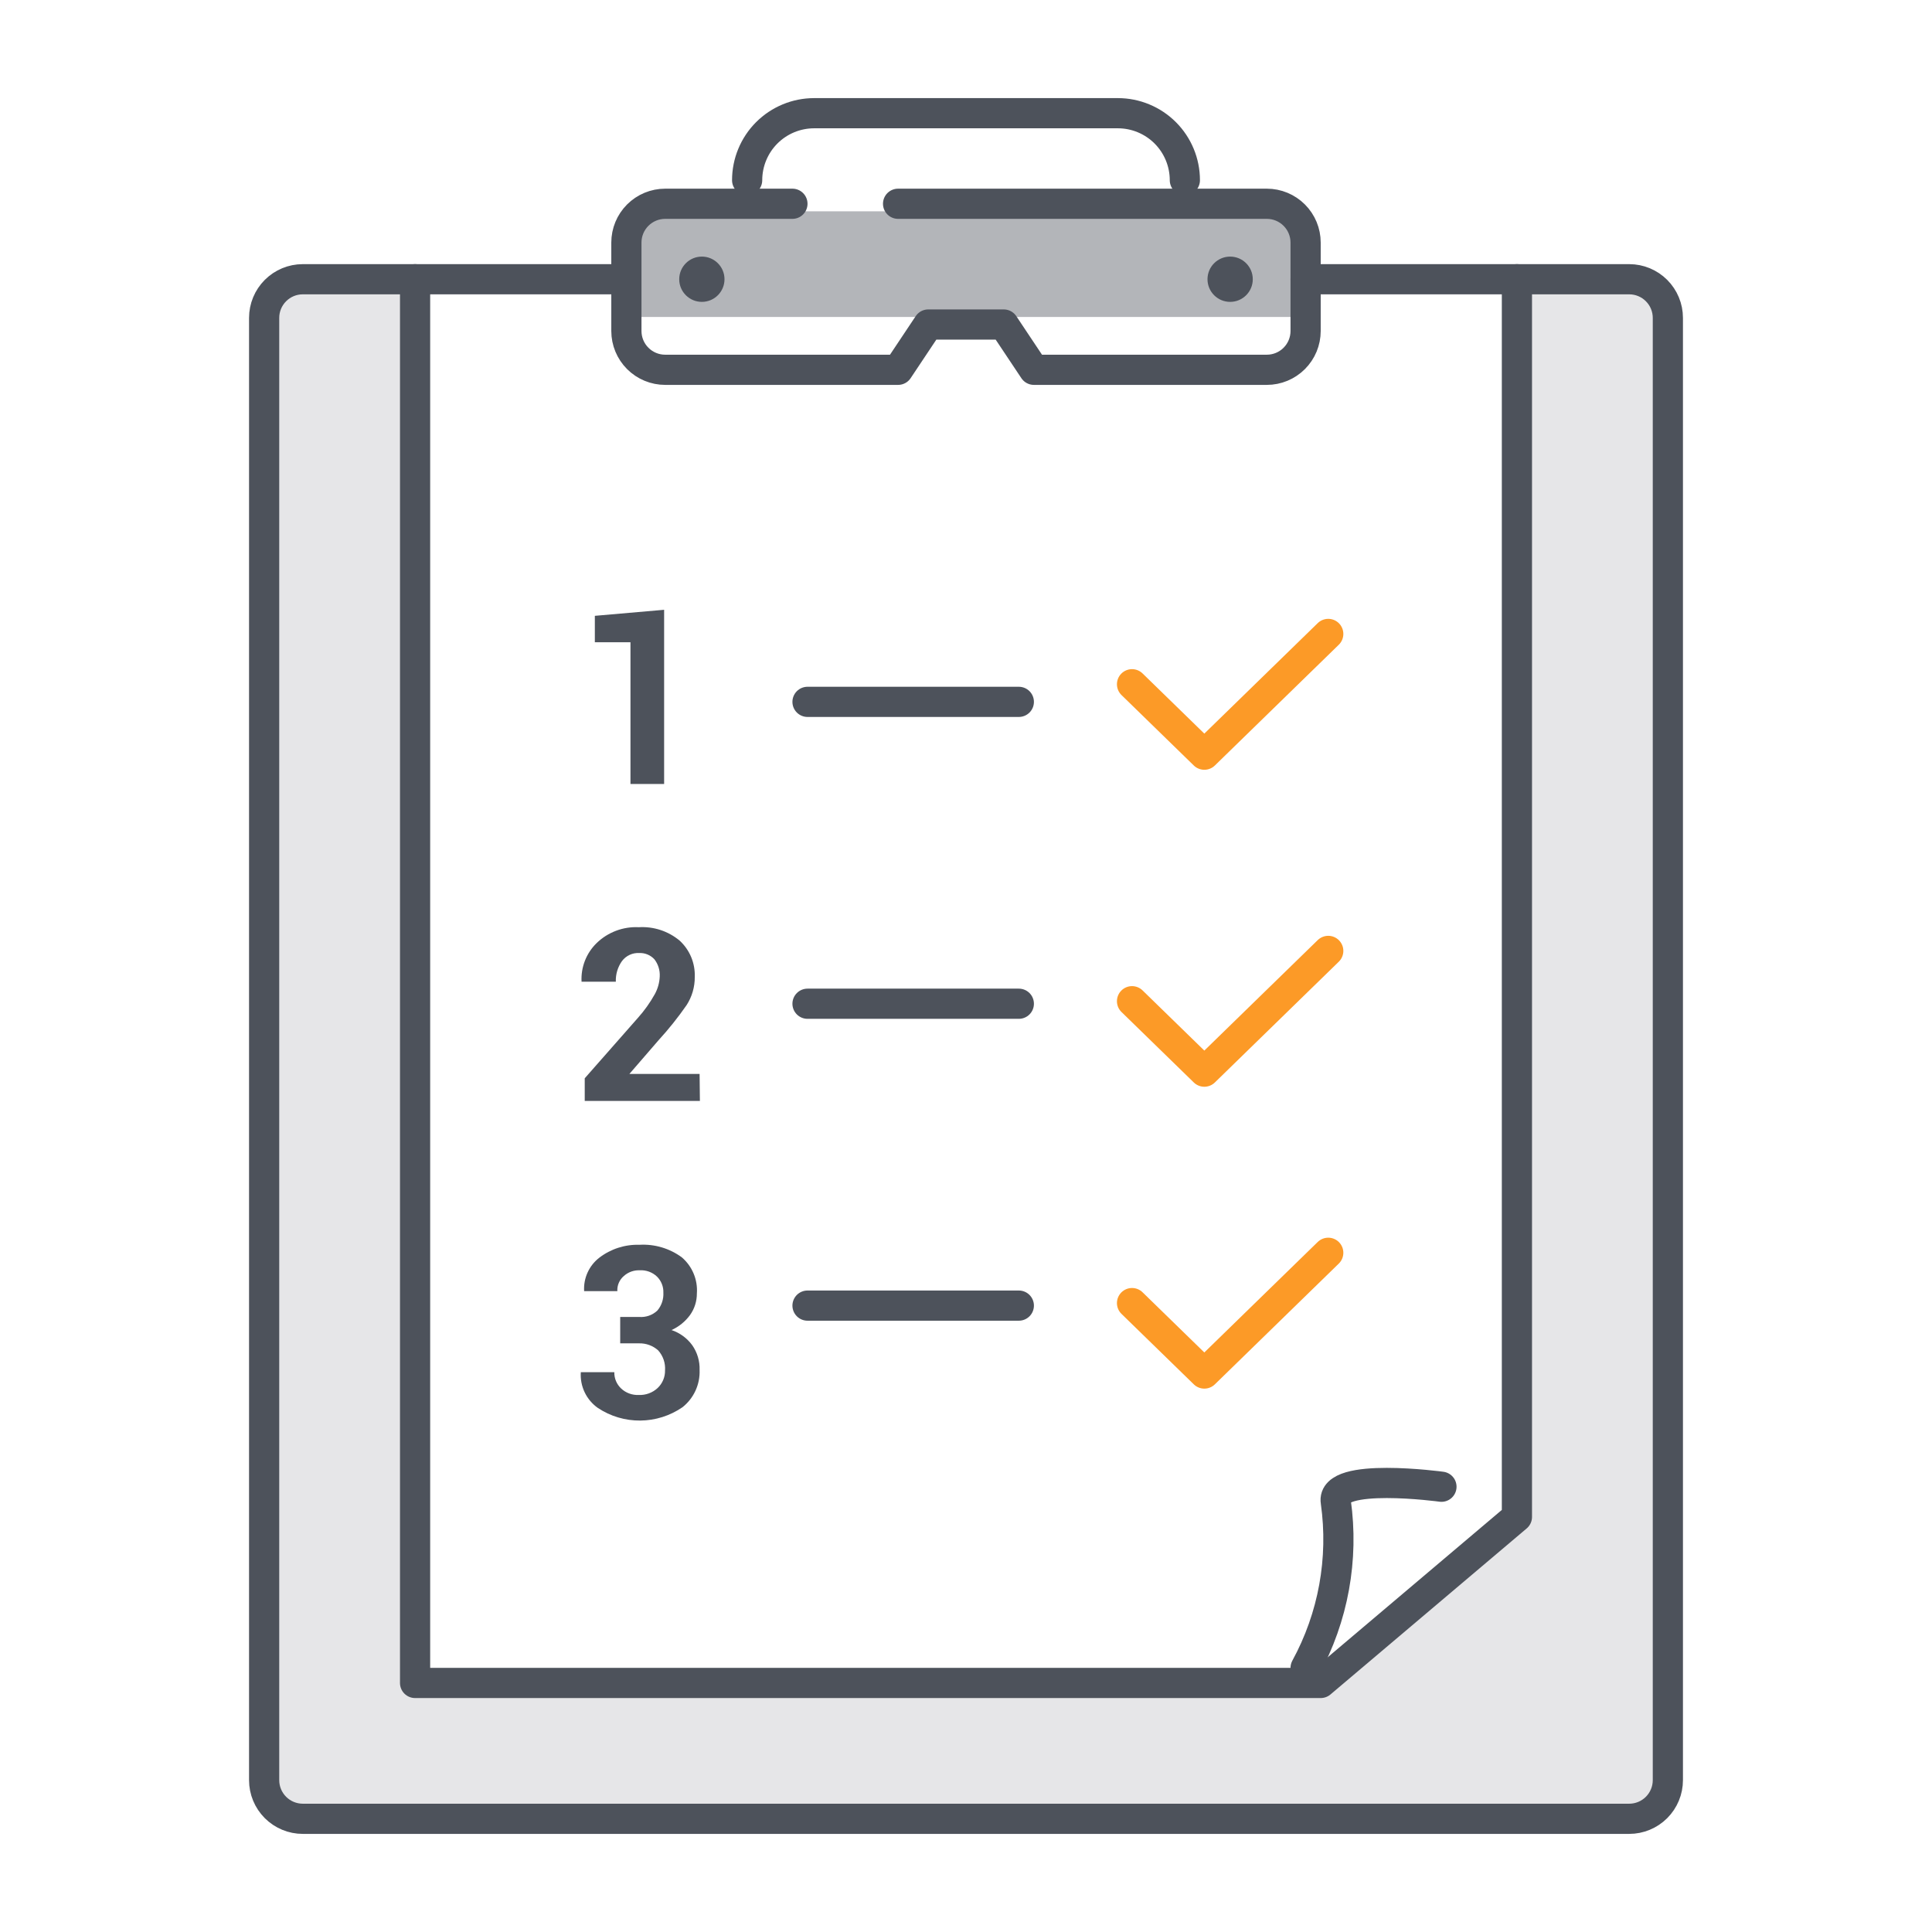
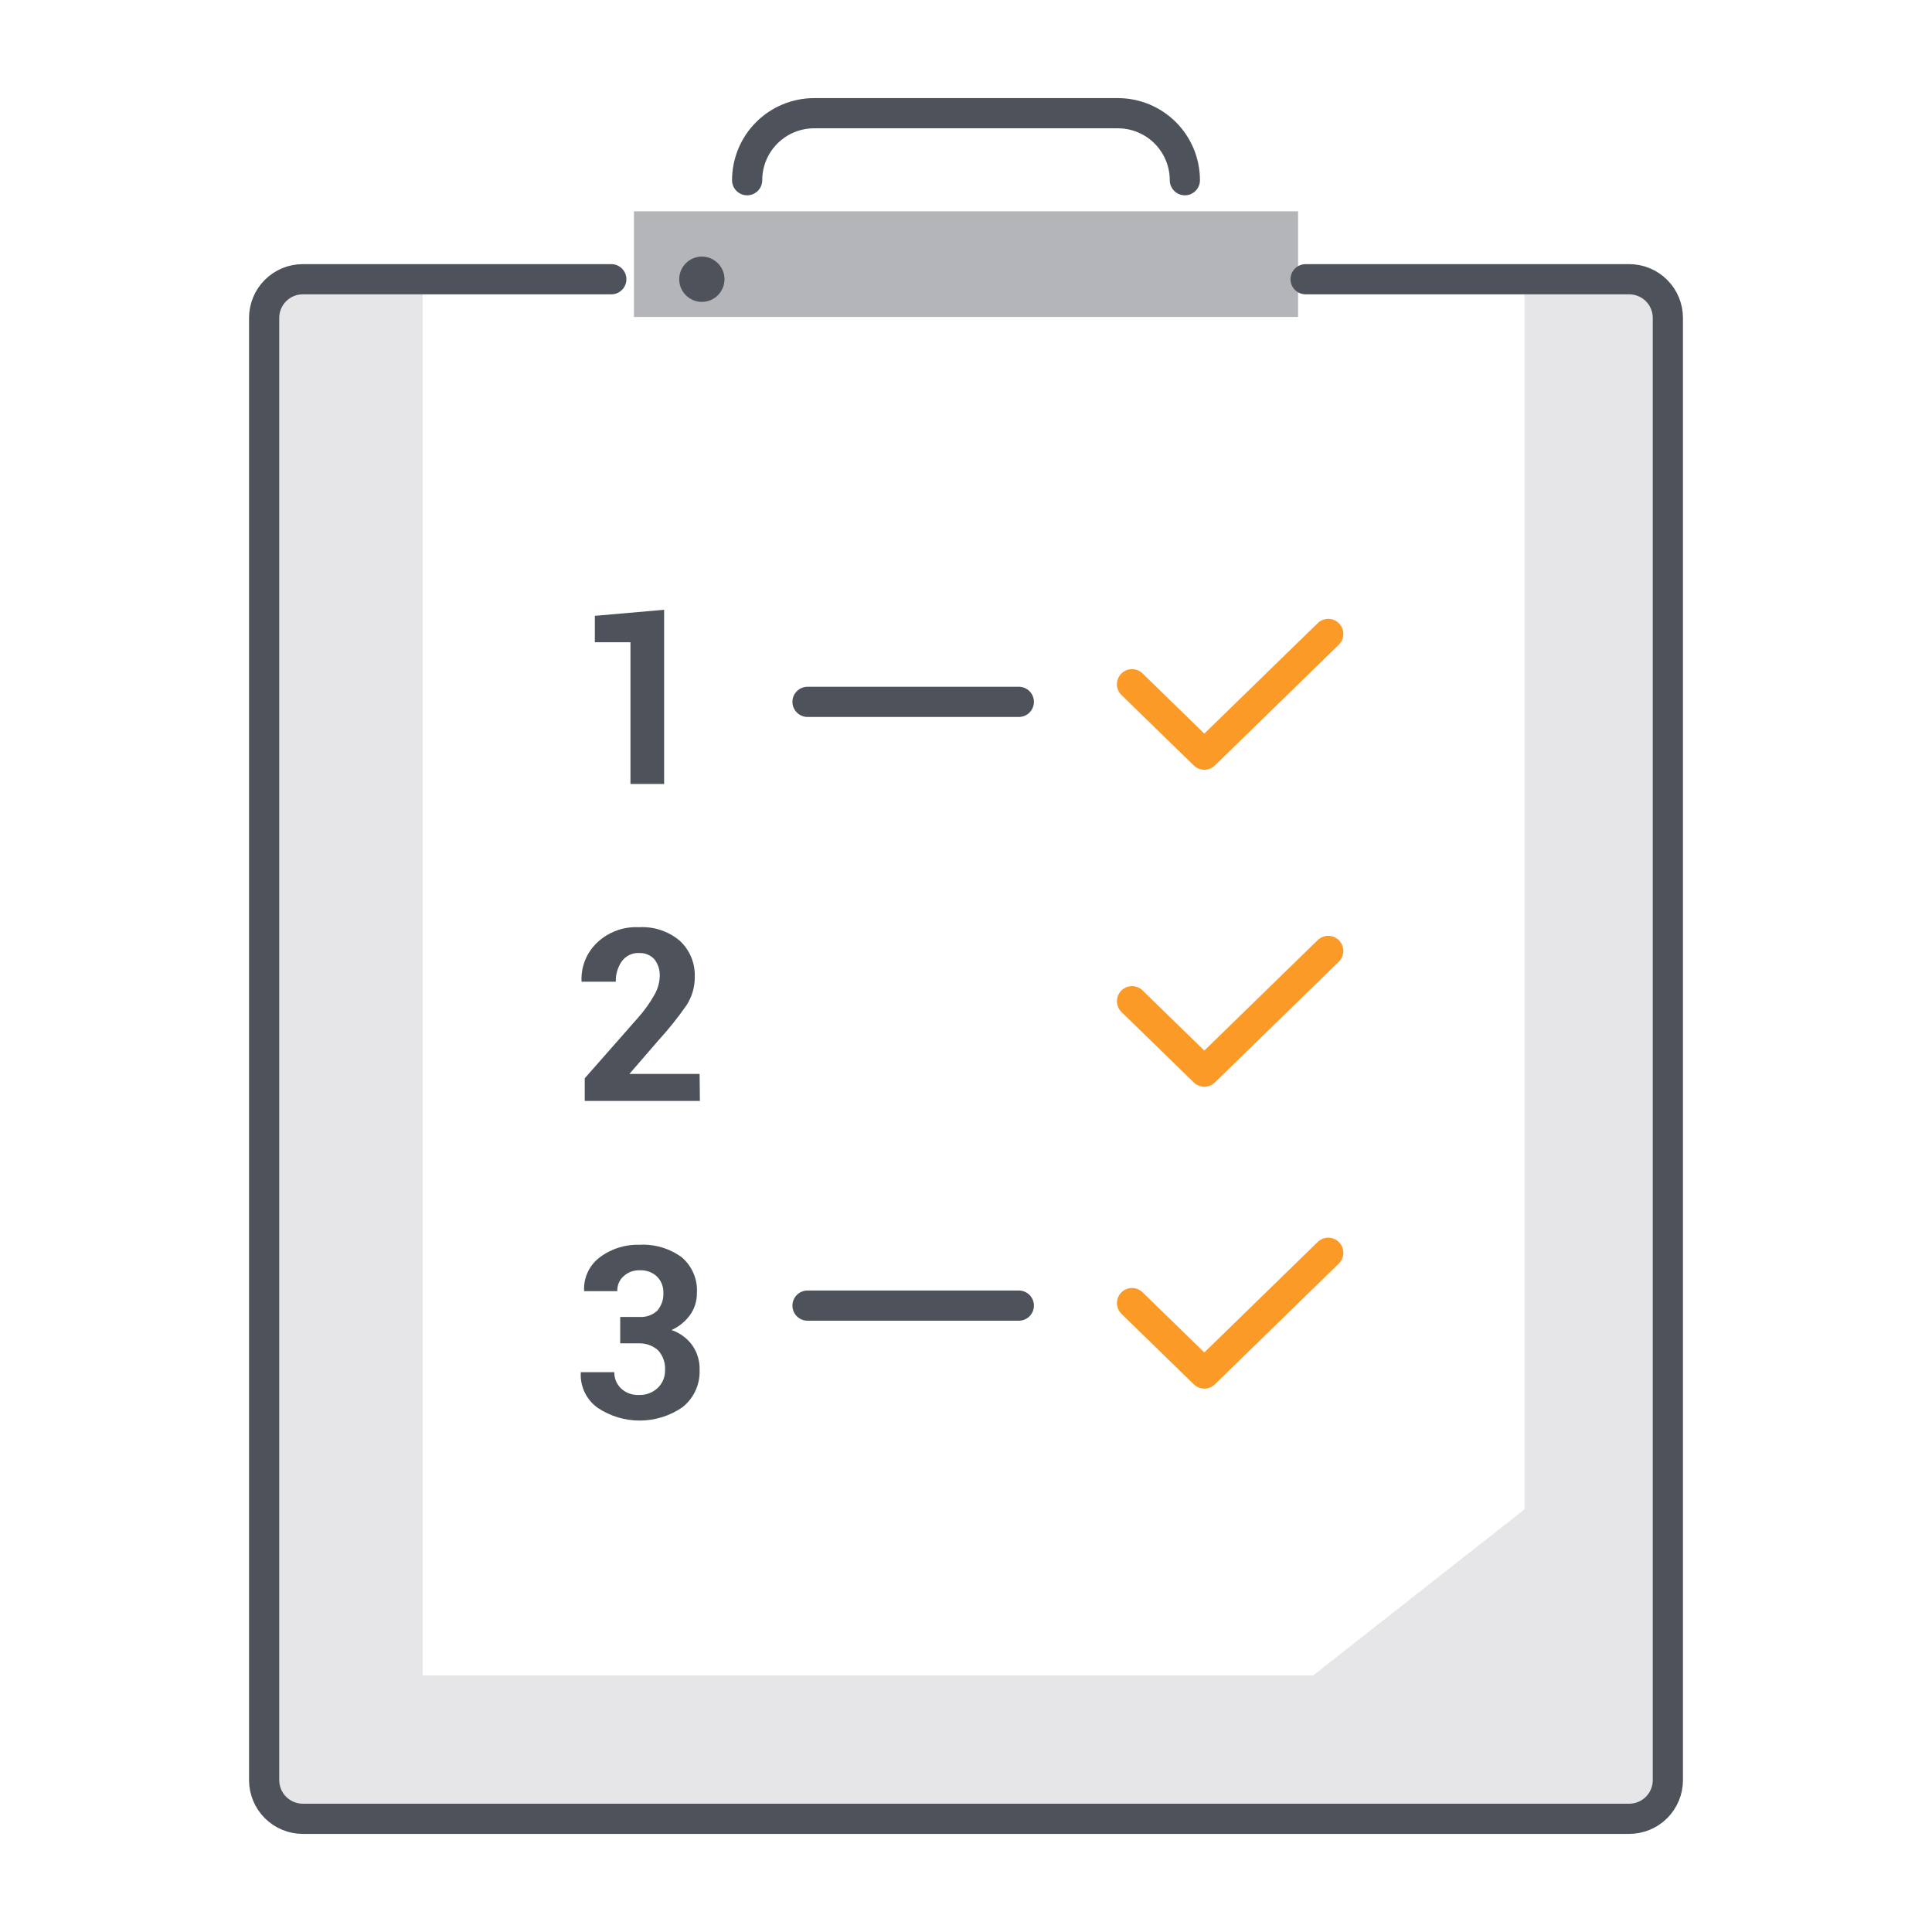
<svg xmlns="http://www.w3.org/2000/svg" fill="none" height="128" viewBox="0 0 128 128" width="128">
  <path d="M86 14H42V21H86V14Z" fill="#B3B5B9" />
  <path d="M101 19V100L87 111H28V19H18V120H110V19H101Z" fill="#E6E6E8" />
  <path d="M86.5 18.5H107.94C108.619 18.5 109.27 18.77 109.75 19.25C110.23 19.73 110.5 20.381 110.5 21.06V117.94C110.5 118.619 110.23 119.27 109.75 119.75C109.27 120.23 108.619 120.5 107.94 120.5H20.06C19.381 120.5 18.73 120.23 18.25 119.75C17.77 119.27 17.5 118.619 17.5 117.94V21.06C17.5 20.381 17.77 19.73 18.25 19.25C18.73 18.77 19.381 18.5 20.06 18.5H40.5" stroke="#4D525B" stroke-linecap="round" stroke-linejoin="round" stroke-width="2" />
-   <path d="M100.5 18.5V100.5L87.5 111.5H27.5V18.5" stroke="#4D525B" stroke-linecap="round" stroke-linejoin="round" stroke-width="2" />
-   <path d="M52.5 13.5H44.07C43.388 13.5 42.735 13.771 42.253 14.253C41.771 14.735 41.5 15.388 41.5 16.07V21.93C41.5 22.612 41.771 23.265 42.253 23.747C42.735 24.229 43.388 24.5 44.07 24.5H59.5L61.5 21.5H66.5L68.5 24.5H83.93C84.612 24.5 85.265 24.229 85.747 23.747C86.229 23.265 86.5 22.612 86.5 21.93V16.07C86.5 15.388 86.229 14.735 85.747 14.253C85.265 13.771 84.612 13.5 83.93 13.5H59.5" stroke="#4D525B" stroke-linecap="round" stroke-linejoin="round" stroke-width="2" />
  <path d="M49.5 11.94C49.5 10.762 49.968 9.633 50.8 8.8C51.633 7.968 52.762 7.5 53.94 7.5H74.06C75.238 7.5 76.367 7.968 77.2 8.8C78.032 9.633 78.5 10.762 78.5 11.94" stroke="#4D525B" stroke-linecap="round" stroke-linejoin="round" stroke-width="2" />
  <path d="M75 45.333L79.79 50L88 42" stroke="#FC9A27" stroke-linecap="round" stroke-linejoin="round" stroke-width="2" />
  <path d="M75 66.333L79.79 71L88 63" stroke="#FC9A27" stroke-linecap="round" stroke-linejoin="round" stroke-width="2" />
  <path d="M75 86.333L79.79 91L88 83" stroke="#FC9A27" stroke-linecap="round" stroke-linejoin="round" stroke-width="2" />
  <path d="M46.5 20C47.328 20 48 19.328 48 18.5C48 17.672 47.328 17 46.5 17C45.672 17 45 17.672 45 18.5C45 19.328 45.672 20 46.5 20Z" fill="#4D525B" />
-   <path d="M81.5 20C82.328 20 83 19.328 83 18.5C83 17.672 82.328 17 81.5 17C80.672 17 80 17.672 80 18.5C80 19.328 80.672 20 81.5 20Z" fill="#4D525B" />
  <path d="M44 51.94H41.77V42.55H39.41V40.8L44 40.4V51.94Z" fill="#4D525B" />
  <path d="M46.37 72.94H38.74V71.44L42.26 67.44C42.691 66.96 43.066 66.433 43.38 65.87C43.582 65.505 43.695 65.097 43.71 64.68C43.729 64.277 43.605 63.88 43.36 63.56C43.234 63.422 43.079 63.312 42.906 63.24C42.733 63.167 42.547 63.133 42.36 63.14C42.139 63.127 41.919 63.168 41.718 63.261C41.518 63.353 41.343 63.494 41.21 63.67C40.926 64.069 40.782 64.551 40.8 65.04H38.53C38.504 64.567 38.58 64.093 38.752 63.652C38.925 63.21 39.19 62.81 39.53 62.48C39.898 62.123 40.336 61.846 40.816 61.665C41.296 61.484 41.808 61.404 42.32 61.43C43.304 61.37 44.273 61.688 45.03 62.32C45.36 62.624 45.62 62.996 45.793 63.41C45.965 63.825 46.046 64.271 46.03 64.72C46.037 65.383 45.849 66.033 45.49 66.59C44.92 67.411 44.295 68.193 43.62 68.93L41.7 71.15H46.35L46.37 72.94Z" fill="#4D525B" />
  <path d="M42.34 87.25C42.56 87.269 42.781 87.241 42.99 87.169C43.198 87.097 43.389 86.981 43.55 86.83C43.831 86.499 43.974 86.073 43.95 85.64C43.957 85.444 43.923 85.249 43.85 85.066C43.778 84.884 43.669 84.718 43.53 84.58C43.378 84.434 43.197 84.322 42.999 84.25C42.801 84.178 42.59 84.147 42.38 84.16C41.994 84.145 41.617 84.281 41.33 84.54C41.187 84.662 41.073 84.816 40.998 84.99C40.924 85.163 40.89 85.351 40.9 85.54H38.7C38.675 85.118 38.752 84.696 38.927 84.311C39.101 83.926 39.366 83.589 39.7 83.33C40.464 82.743 41.407 82.44 42.37 82.47C43.371 82.413 44.361 82.707 45.17 83.3C45.512 83.593 45.78 83.961 45.954 84.376C46.128 84.791 46.202 85.241 46.17 85.69C46.173 86.202 46.016 86.702 45.72 87.12C45.403 87.554 44.979 87.898 44.49 88.12C45.039 88.304 45.517 88.653 45.86 89.12C46.198 89.602 46.37 90.181 46.35 90.77C46.368 91.24 46.275 91.707 46.078 92.135C45.882 92.562 45.588 92.937 45.22 93.23C44.397 93.798 43.423 94.107 42.423 94.116C41.423 94.125 40.443 93.834 39.61 93.28C39.234 93.015 38.933 92.658 38.735 92.243C38.537 91.828 38.449 91.369 38.48 90.91H40.7C40.695 91.111 40.733 91.312 40.81 91.498C40.888 91.684 41.004 91.851 41.15 91.99C41.305 92.135 41.487 92.249 41.687 92.322C41.886 92.396 42.098 92.429 42.31 92.42C42.54 92.431 42.77 92.396 42.986 92.317C43.203 92.238 43.401 92.117 43.57 91.96C43.728 91.811 43.853 91.631 43.937 91.431C44.022 91.232 44.064 91.017 44.06 90.8C44.078 90.557 44.047 90.313 43.968 90.083C43.888 89.852 43.764 89.641 43.6 89.46C43.253 89.153 42.803 88.989 42.34 89H41.09V87.25H42.34Z" fill="#4D525B" />
  <path d="M53.5 46.5H67.5" stroke="#4D525B" stroke-linecap="round" stroke-linejoin="round" stroke-width="2" />
-   <path d="M53.5 66.5H67.5" stroke="#4D525B" stroke-linecap="round" stroke-linejoin="round" stroke-width="2" />
  <path d="M53.5 86.5H67.5" stroke="#4D525B" stroke-linecap="round" stroke-linejoin="round" stroke-width="2" />
-   <path d="M86.5 110.5C88.332 107.144 89.034 103.286 88.5 99.5C88.17 97.5 95.5 98.5 95.5 98.5" stroke="#4D525B" stroke-linecap="round" stroke-linejoin="round" stroke-width="2" />
</svg>